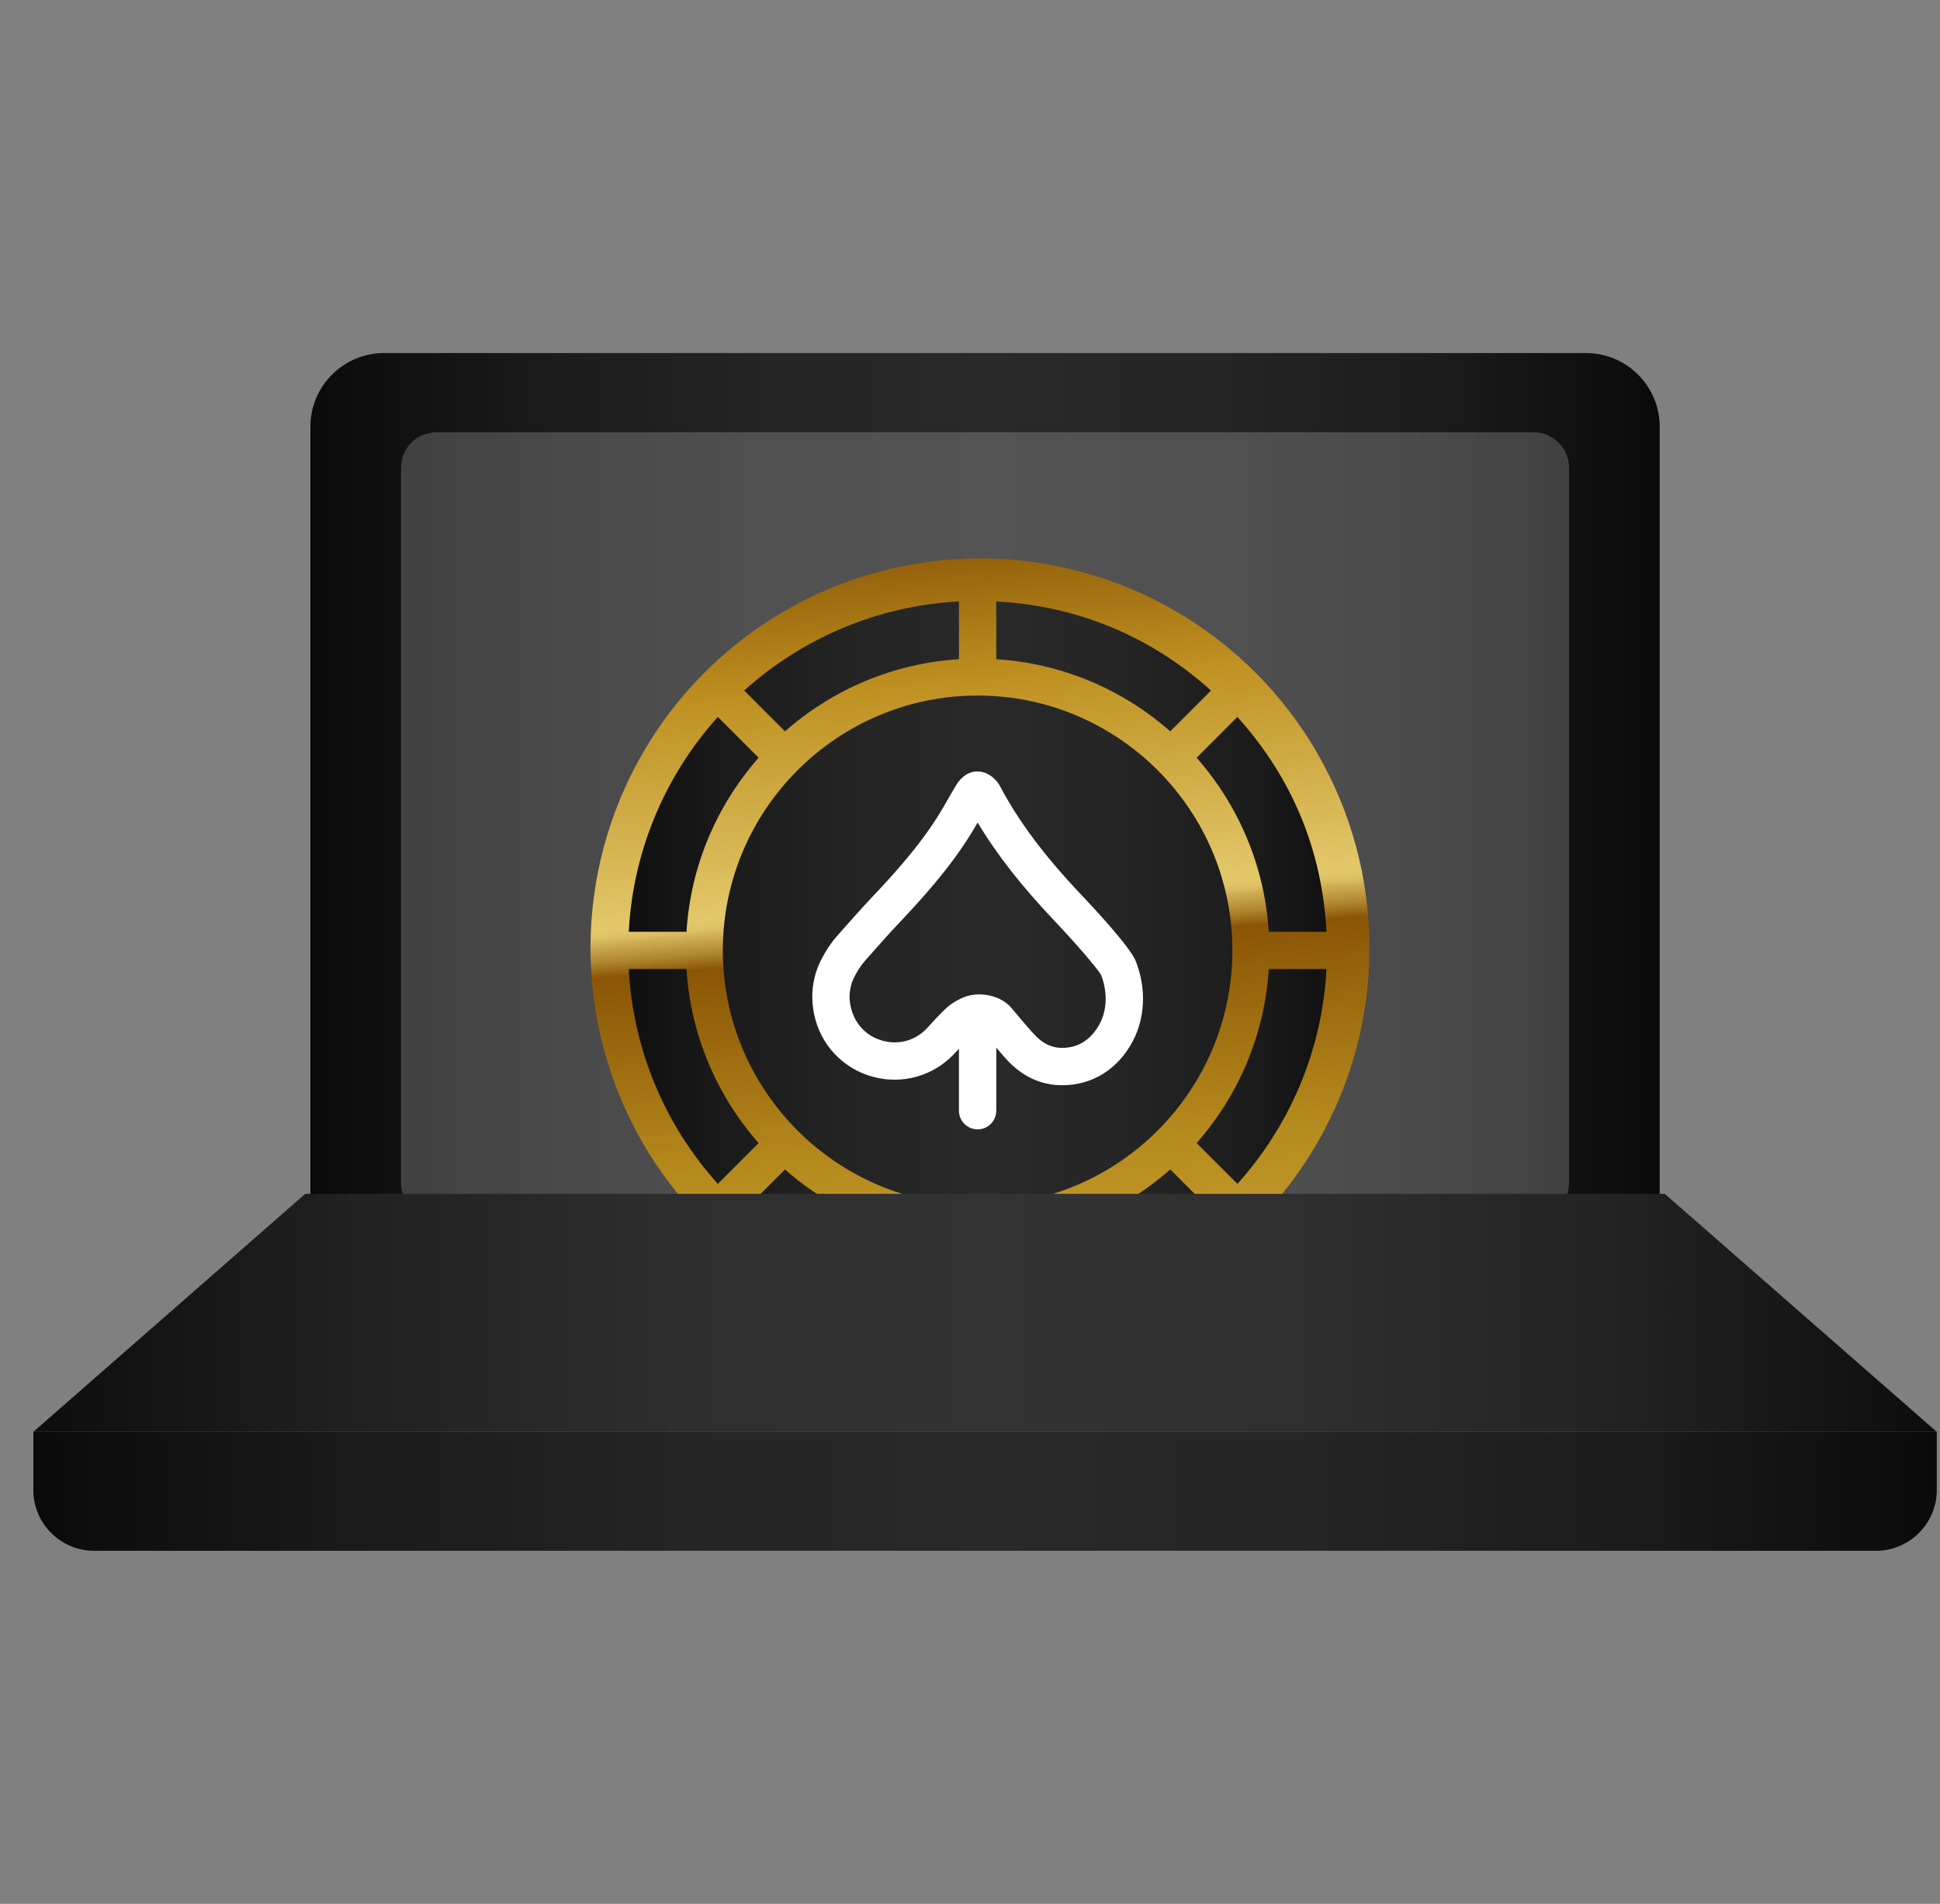
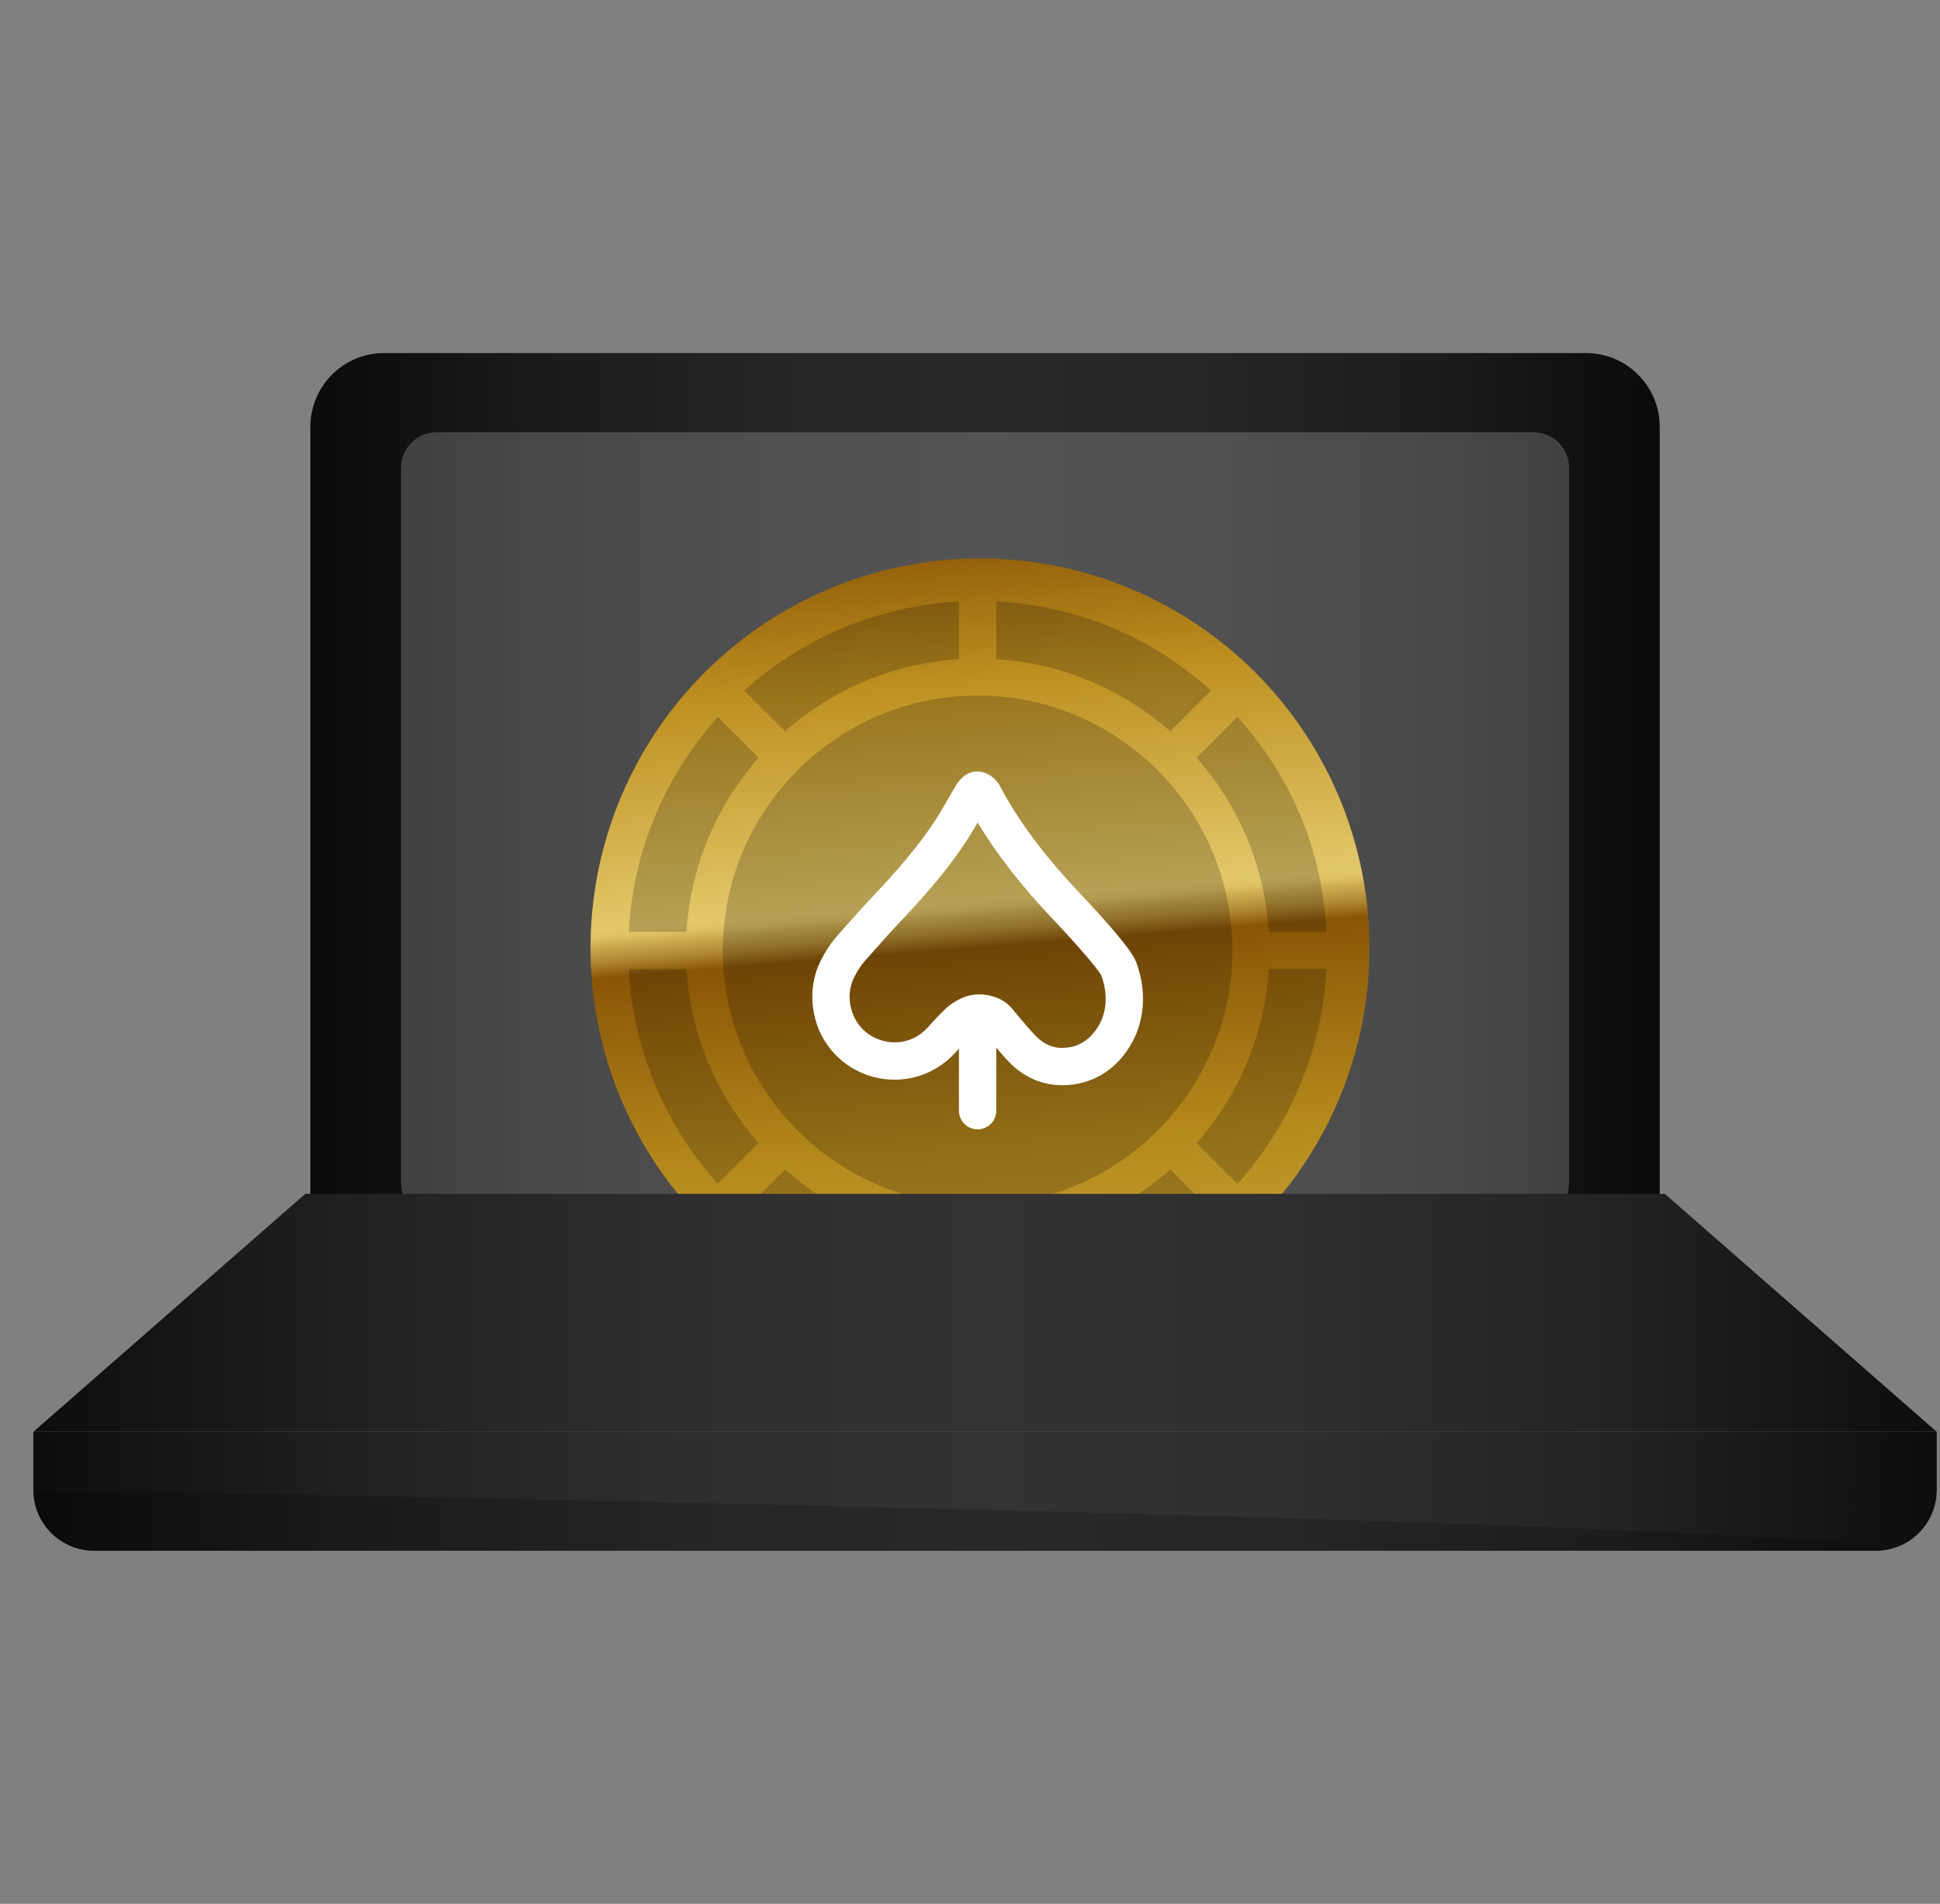
<svg xmlns="http://www.w3.org/2000/svg" width="53" height="52" viewBox="0 0 53 52" fill="none">
  <rect x="0" y="0" width="53" height="52" fill="#808080" stroke="none" />
  <path d="M10.495 35.447H43.327C44.44 35.447 45.342 34.544 45.342 33.431V11.659C45.342 10.546 44.44 9.643 43.327 9.643H10.495C9.382 9.643 8.48 10.546 8.48 11.659V33.431C8.48 34.544 9.382 35.447 10.495 35.447Z" fill="url(#paint0_linear_15_2627)" />
  <path d="M10.495 35.447H43.327C44.44 35.447 45.342 34.544 45.342 33.431V11.659C45.342 10.546 44.44 9.643 43.327 9.643H10.495C9.382 9.643 8.48 10.546 8.48 11.659V33.431C8.48 34.544 9.382 35.447 10.495 35.447Z" fill="black" fill-opacity="0.2" />
  <path opacity="0.2" d="M11.922 33.283H41.9C42.433 33.283 42.865 32.851 42.865 32.317V12.773C42.865 12.239 42.433 11.807 41.9 11.807H11.922C11.389 11.807 10.956 12.239 10.956 12.773V32.317C10.957 32.851 11.389 33.283 11.922 33.283Z" fill="white" />
  <path d="M36.774 25.958C36.774 31.517 32.266 36.024 26.708 36.024C21.149 36.024 16.642 31.517 16.642 25.958C16.642 20.4 21.149 15.892 26.708 15.892C32.266 15.892 36.774 20.4 36.774 25.958Z" fill="#FFD550" />
  <path d="M34.178 25.958C34.178 30.083 30.833 33.428 26.708 33.428C22.583 33.428 19.238 30.083 19.238 25.958C19.238 21.833 22.583 18.488 26.708 18.488C30.833 18.488 34.178 21.833 34.178 25.958V25.958Z" fill="url(#paint1_linear_15_2627)" />
  <path d="M30.567 26.471C30.776 27.032 30.775 27.673 30.495 28.202C30.259 28.646 29.863 29.003 29.337 29.101C28.774 29.206 28.293 29.034 27.904 28.623C27.671 28.376 27.457 28.111 27.237 27.853C27.1 27.693 26.747 27.614 26.512 27.714C26.387 27.767 26.264 27.843 26.167 27.936C26.014 28.085 25.869 28.242 25.726 28.401C24.776 29.463 23.023 28.988 22.739 27.592L22.735 27.569C22.673 27.261 22.699 26.976 22.781 26.703C22.855 26.458 23.07 26.106 23.239 25.914C23.416 25.715 23.593 25.515 23.771 25.316C23.884 25.189 23.998 25.063 24.115 24.939C24.836 24.177 25.539 23.399 26.093 22.502C26.255 22.24 26.401 21.968 26.561 21.704C26.594 21.65 26.661 21.577 26.706 21.581C26.764 21.586 26.837 21.649 26.867 21.707C27.474 22.862 28.288 23.862 29.182 24.803C29.466 25.103 30.439 26.158 30.554 26.439C30.558 26.449 30.562 26.46 30.567 26.471V26.471Z" fill="#EFEFEF" />
  <circle cx="26.773" cy="25.893" r="10.641" fill="url(#paint2_linear_15_2627)" />
-   <path d="M33.806 32.334L32.692 31.22C33.825 29.934 34.547 28.284 34.663 26.468H36.238C36.119 28.718 35.221 30.76 33.806 32.334ZM17.178 26.468H18.754C18.869 28.284 19.592 29.934 20.724 31.22L19.611 32.334C18.195 30.76 17.298 28.718 17.178 26.468ZM19.611 19.582L20.724 20.696C19.592 21.982 18.869 23.632 18.754 25.448H17.178C17.298 23.198 18.195 21.157 19.611 19.582ZM33.084 18.861L31.971 19.974C30.684 18.842 29.034 18.119 27.218 18.004V16.428C29.388 16.543 31.411 17.352 33.084 18.861ZM34.663 25.448C34.547 23.632 33.825 21.982 32.692 20.696L33.805 19.582C35.327 21.273 36.124 23.263 36.238 25.448H34.663ZM26.708 32.918C22.87 32.918 19.748 29.796 19.748 25.958C19.748 22.12 22.87 18.998 26.708 18.998C30.546 18.998 33.668 22.12 33.668 25.958C33.668 29.796 30.546 32.918 26.708 32.918ZM26.198 18.004C24.382 18.119 22.732 18.842 21.446 19.974L20.332 18.86C21.907 17.445 23.948 16.548 26.198 16.428V18.004ZM21.446 31.942C22.732 33.075 24.382 33.797 26.198 33.912V35.488C23.948 35.368 21.906 34.471 20.332 33.055L21.446 31.942ZM27.218 33.912C29.034 33.797 30.684 33.075 31.971 31.942L33.084 33.055C31.51 34.471 29.468 35.368 27.218 35.488V33.912Z" fill="url(#paint3_linear_15_2627)" />
  <path d="M33.806 32.334L32.692 31.22C33.825 29.934 34.547 28.284 34.663 26.468H36.238C36.119 28.718 35.221 30.76 33.806 32.334ZM17.178 26.468H18.754C18.869 28.284 19.592 29.934 20.724 31.22L19.611 32.334C18.195 30.76 17.298 28.718 17.178 26.468ZM19.611 19.582L20.724 20.696C19.592 21.982 18.869 23.632 18.754 25.448H17.178C17.298 23.198 18.195 21.157 19.611 19.582ZM33.084 18.861L31.971 19.974C30.684 18.842 29.034 18.119 27.218 18.004V16.428C29.388 16.543 31.411 17.352 33.084 18.861ZM34.663 25.448C34.547 23.632 33.825 21.982 32.692 20.696L33.805 19.582C35.327 21.273 36.124 23.263 36.238 25.448H34.663ZM26.708 32.918C22.87 32.918 19.748 29.796 19.748 25.958C19.748 22.12 22.87 18.998 26.708 18.998C30.546 18.998 33.668 22.12 33.668 25.958C33.668 29.796 30.546 32.918 26.708 32.918ZM26.198 18.004C24.382 18.119 22.732 18.842 21.446 19.974L20.332 18.86C21.907 17.445 23.948 16.548 26.198 16.428V18.004ZM21.446 31.942C22.732 33.075 24.382 33.797 26.198 33.912V35.488C23.948 35.368 21.906 34.471 20.332 33.055L21.446 31.942ZM27.218 33.912C29.034 33.797 30.684 33.075 31.971 31.942L33.084 33.055C31.51 34.471 29.468 35.368 27.218 35.488V33.912Z" fill="black" fill-opacity="0.2" />
  <path d="M31.027 26.247C30.867 25.854 29.858 24.774 29.552 24.452C28.535 23.381 27.826 22.434 27.319 21.47C27.224 21.289 27.012 21.096 26.753 21.073C26.389 21.041 26.183 21.345 26.125 21.439C25.967 21.699 25.808 21.994 25.66 22.234C25.115 23.115 24.415 23.881 23.745 24.589C23.491 24.858 23.223 25.167 22.858 25.576C22.66 25.799 22.395 26.218 22.293 26.555C22.179 26.932 22.16 27.297 22.24 27.694C22.409 28.529 23.026 29.187 23.848 29.41C24.67 29.634 25.537 29.378 26.106 28.742C26.136 28.709 26.168 28.678 26.198 28.645V30.335C26.198 30.617 26.426 30.846 26.708 30.846C26.99 30.846 27.218 30.617 27.218 30.335V28.613C27.322 28.734 27.424 28.858 27.534 28.974C27.951 29.415 28.459 29.641 29.02 29.641C29.837 29.641 30.54 29.207 30.945 28.441C31.281 27.808 31.318 27.025 31.045 26.293C31.039 26.28 31.029 26.253 31.027 26.247V26.247ZM30.089 26.65C30.26 27.108 30.244 27.587 30.044 27.963C29.937 28.165 29.691 28.516 29.244 28.599C28.861 28.671 28.553 28.567 28.275 28.273C28.11 28.099 27.956 27.915 27.802 27.731L27.625 27.522C27.427 27.291 27.088 27.159 26.754 27.159C26.601 27.159 26.449 27.187 26.312 27.245C26.122 27.326 25.95 27.438 25.814 27.57C25.651 27.726 25.497 27.892 25.346 28.061C25.031 28.413 24.571 28.549 24.116 28.426C23.661 28.302 23.333 27.953 23.235 27.469C23.194 27.262 23.204 27.066 23.27 26.85C23.317 26.694 23.488 26.403 23.621 26.253C24.001 25.826 24.262 25.526 24.486 25.29C25.192 24.544 25.932 23.733 26.527 22.771C26.59 22.67 26.649 22.568 26.709 22.466C27.229 23.336 27.909 24.203 28.812 25.155C29.339 25.709 29.996 26.463 30.082 26.633C30.102 26.684 30.106 26.693 30.086 26.642C30.087 26.645 30.088 26.647 30.089 26.65Z" fill="white" />
  <path d="M0.911 39.107H52.911L45.482 32.607H8.34L0.911 39.107Z" fill="url(#paint4_linear_15_2627)" />
  <path d="M51.248 42.356H2.574C1.656 42.356 0.911 41.612 0.911 40.694V39.107H52.911V40.694C52.911 41.612 52.167 42.356 51.248 42.356Z" fill="url(#paint5_linear_15_2627)" />
-   <path d="M51.248 42.356H2.574C1.656 42.356 0.911 41.612 0.911 40.694V39.107H52.911V40.694C52.911 41.612 52.167 42.356 51.248 42.356Z" fill="black" fill-opacity="0.2" />
+   <path d="M51.248 42.356H2.574C1.656 42.356 0.911 41.612 0.911 40.694V39.107V40.694C52.911 41.612 52.167 42.356 51.248 42.356Z" fill="black" fill-opacity="0.2" />
  <defs>
    <linearGradient id="paint0_linear_15_2627" x1="8.48" y1="22.541" x2="45.342" y2="22.541" gradientUnits="userSpaceOnUse">
      <stop stop-color="#0D0D0D" />
      <stop offset="0.17" stop-color="#212121" />
      <stop offset="0.34" stop-color="#2E2E2E" />
      <stop offset="0.5" stop-color="#333333" />
      <stop offset="0.66" stop-color="#2F2F2F" />
      <stop offset="0.83" stop-color="#232323" />
      <stop offset="0.99" stop-color="#0E0E0E" />
      <stop offset="1" stop-color="#0D0D0D" />
    </linearGradient>
    <linearGradient id="paint1_linear_15_2627" x1="27.559" y1="33.444" x2="26.352" y2="18.414" gradientUnits="userSpaceOnUse">
      <stop stop-color="#CFAA42" />
      <stop offset="0.11" stop-color="#C2992E" />
      <stop offset="0.24" stop-color="#B68B1D" />
      <stop offset="0.5" stop-color="#8A5506" />
      <stop offset="0.52" stop-color="#B08731" />
      <stop offset="0.54" stop-color="#CCAA50" />
      <stop offset="0.55" stop-color="#DDC063" />
      <stop offset="0.56" stop-color="#E3C86A" />
      <stop offset="0.71" stop-color="#CFAA43" />
      <stop offset="0.84" stop-color="#BE9021" />
      <stop offset="1" stop-color="#93600A" />
    </linearGradient>
    <linearGradient id="paint2_linear_15_2627" x1="27.985" y1="36.556" x2="26.267" y2="15.147" gradientUnits="userSpaceOnUse">
      <stop stop-color="#CFAA42" />
      <stop offset="0.11" stop-color="#C2992E" />
      <stop offset="0.24" stop-color="#B68B1D" />
      <stop offset="0.5" stop-color="#8A5506" />
      <stop offset="0.52" stop-color="#B08731" />
      <stop offset="0.54" stop-color="#CCAA50" />
      <stop offset="0.55" stop-color="#DDC063" />
      <stop offset="0.56" stop-color="#E3C86A" />
      <stop offset="0.71" stop-color="#CFAA43" />
      <stop offset="0.84" stop-color="#BE9021" />
      <stop offset="1" stop-color="#93600A" />
    </linearGradient>
    <linearGradient id="paint3_linear_15_2627" x1="16.132" y1="25.955" x2="37.69" y2="25.955" gradientUnits="userSpaceOnUse">
      <stop stop-color="#0D0D0D" />
      <stop offset="0.17" stop-color="#212121" />
      <stop offset="0.34" stop-color="#2E2E2E" />
      <stop offset="0.5" stop-color="#333333" />
      <stop offset="0.66" stop-color="#2F2F2F" />
      <stop offset="0.83" stop-color="#232323" />
      <stop offset="0.99" stop-color="#0E0E0E" />
      <stop offset="1" stop-color="#0D0D0D" />
    </linearGradient>
    <linearGradient id="paint4_linear_15_2627" x1="0.911" y1="35.856" x2="52.911" y2="35.856" gradientUnits="userSpaceOnUse">
      <stop stop-color="#0D0D0D" />
      <stop offset="0.17" stop-color="#212121" />
      <stop offset="0.34" stop-color="#2E2E2E" />
      <stop offset="0.5" stop-color="#333333" />
      <stop offset="0.66" stop-color="#2F2F2F" />
      <stop offset="0.83" stop-color="#232323" />
      <stop offset="0.99" stop-color="#0E0E0E" />
      <stop offset="1" stop-color="#0D0D0D" />
    </linearGradient>
    <linearGradient id="paint5_linear_15_2627" x1="0.911" y1="40.731" x2="52.911" y2="40.731" gradientUnits="userSpaceOnUse">
      <stop stop-color="#0D0D0D" />
      <stop offset="0.17" stop-color="#212121" />
      <stop offset="0.34" stop-color="#2E2E2E" />
      <stop offset="0.5" stop-color="#333333" />
      <stop offset="0.66" stop-color="#2F2F2F" />
      <stop offset="0.83" stop-color="#232323" />
      <stop offset="0.99" stop-color="#0E0E0E" />
      <stop offset="1" stop-color="#0D0D0D" />
    </linearGradient>
  </defs>
</svg>